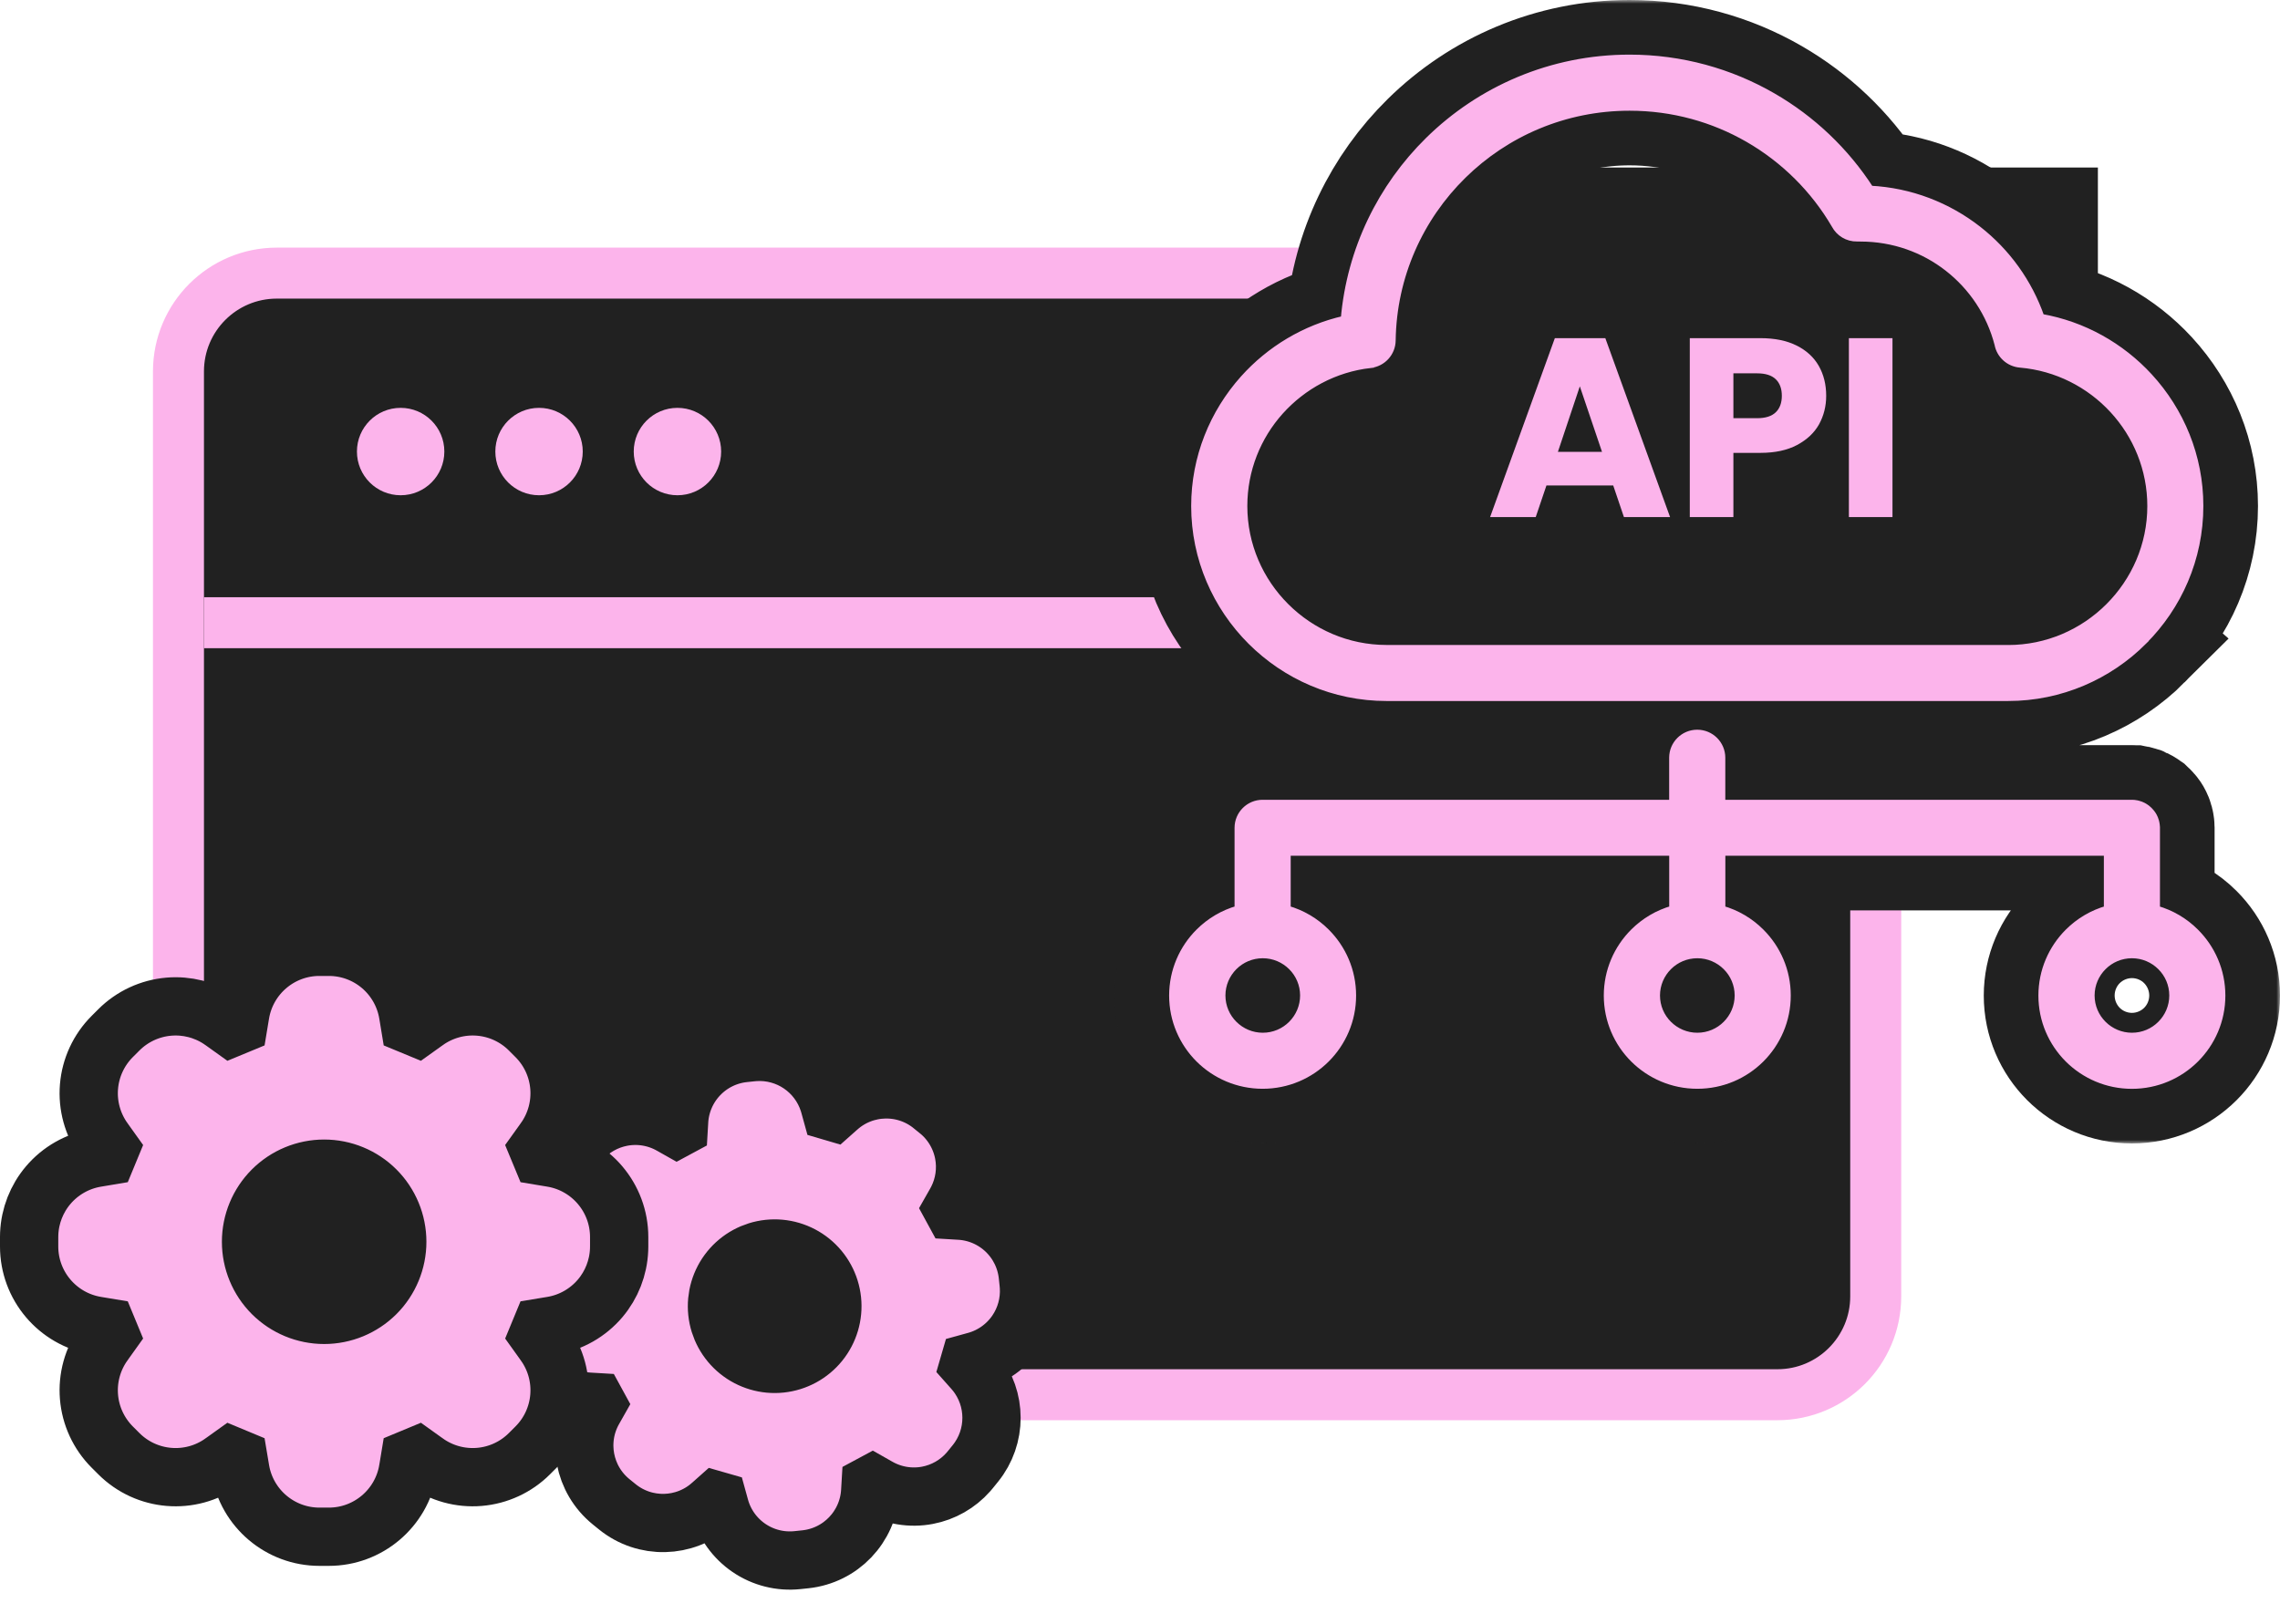
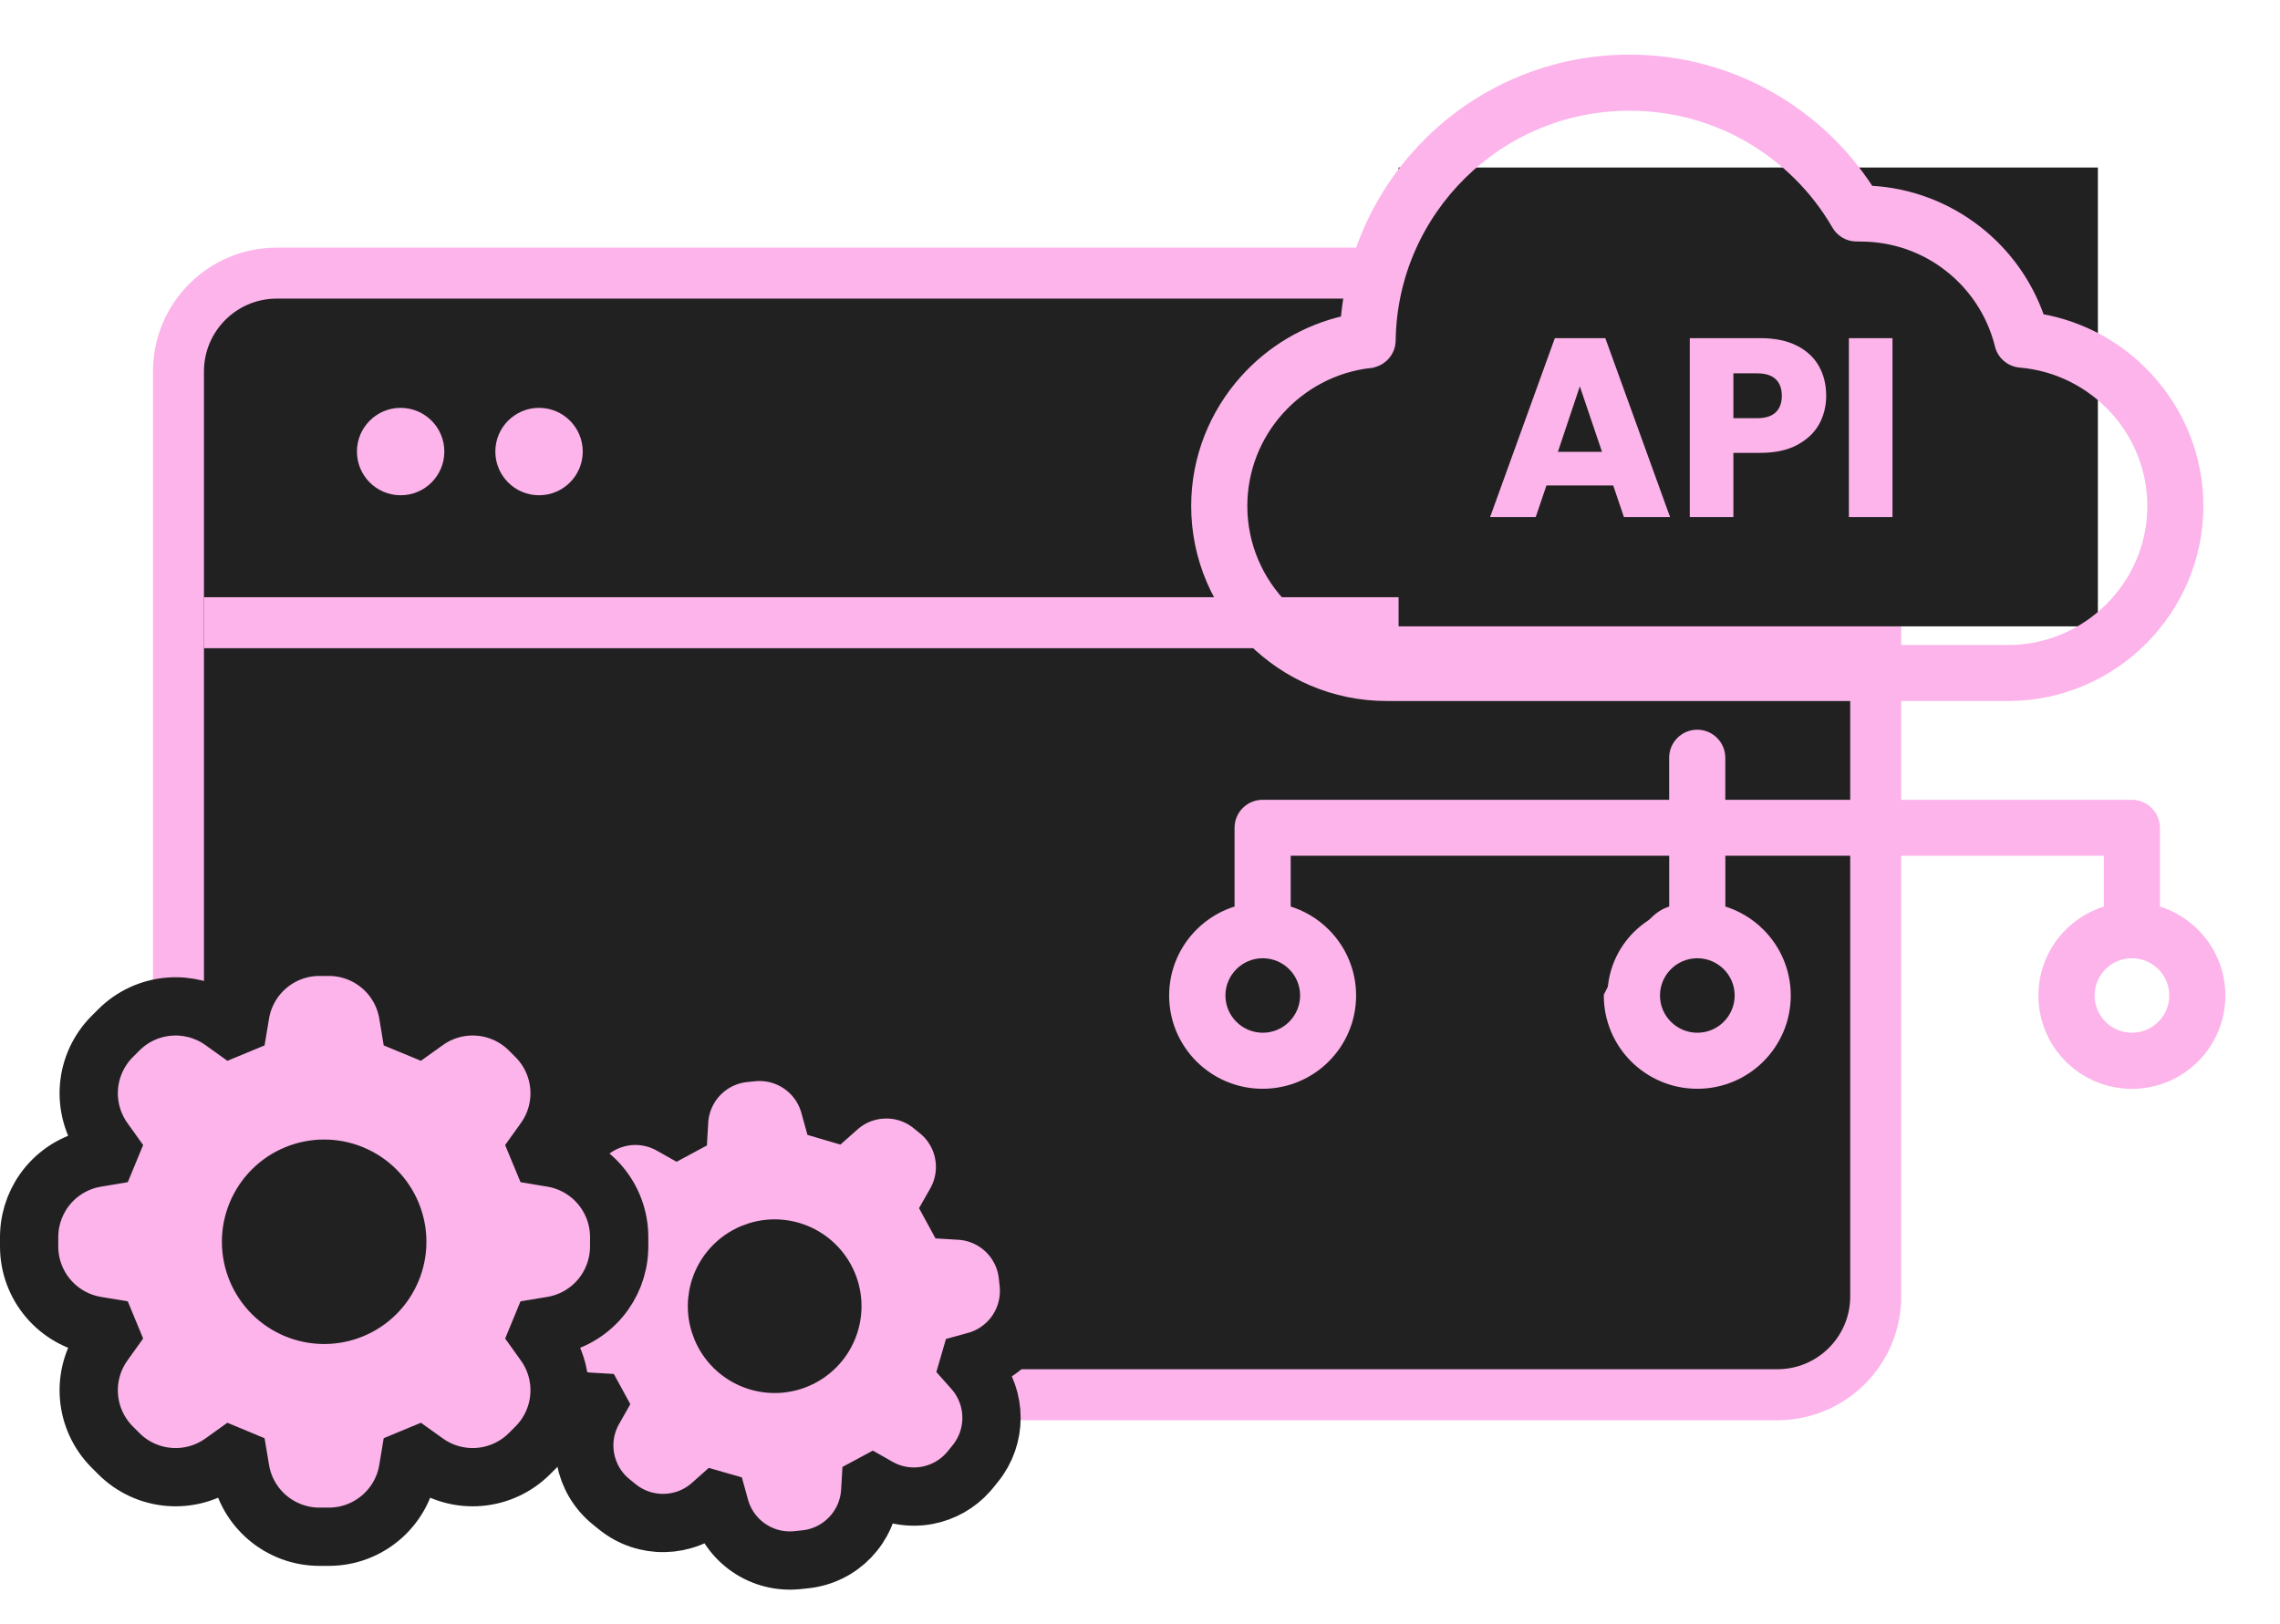
<svg xmlns="http://www.w3.org/2000/svg" width="313" height="223" viewBox="0 0 313 223" fill="none">
  <rect x="24.5" y="37.5" width="233" height="154" rx="13.5" fill="#212121" stroke="#FCB4EB" stroke-width="7" />
  <circle cx="55" cy="62" r="6" fill="#FCB4EB" />
  <circle cx="74" cy="62" r="6" fill="#FCB4EB" />
-   <circle cx="93" cy="62" r="6" fill="#FCB4EB" />
  <rect x="28" y="82" width="231" height="7" fill="#FCB4EB" />
  <rect x="192" y="23" width="96" height="63" fill="#212121" />
  <mask id="path-7-outside-1_4883_416" maskUnits="userSpaceOnUse" x="153" y="0" width="160" height="157" fill="black">
-     <rect fill="white" x="153" width="160" height="157" />
-     <path fill-rule="evenodd" clip-rule="evenodd" d="M294.256 88.036C289.485 92.797 282.904 95.751 275.662 95.751H190.35C183.107 95.751 176.526 92.797 171.756 88.036C166.986 83.275 164.026 76.707 164.026 69.479C164.026 62.805 166.565 56.684 170.734 52.022C174.329 48.008 179.132 45.094 184.557 43.861C185.379 34.266 189.648 25.664 196.129 19.289C203.224 12.308 212.966 8 223.702 8C230.844 8 237.552 9.907 243.337 13.248C248.749 16.368 253.353 20.749 256.74 25.997C262.292 26.277 267.396 28.297 271.519 31.511C275.467 34.592 278.5 38.772 280.171 43.593C285.99 44.607 291.168 47.547 295.016 51.728C299.332 56.416 301.978 62.65 301.978 69.472C301.978 76.7 299.018 83.268 294.248 88.029L294.256 88.036ZM275.669 89.063C281.061 89.063 285.965 86.862 289.519 83.308C293.073 79.761 295.285 74.867 295.285 69.486C295.285 64.398 293.321 59.751 290.107 56.263C286.867 52.743 282.357 50.402 277.326 49.975C275.789 49.849 274.573 48.702 274.306 47.255C273.217 43.041 270.758 39.38 267.424 36.78C264.124 34.199 259.955 32.666 255.412 32.666C254.583 32.666 255.793 32.646 255.185 32.652L254.944 32.659C253.641 32.686 252.499 31.965 251.924 30.885C249.065 25.984 244.942 21.884 239.998 19.036C235.214 16.282 229.656 14.702 223.71 14.702C214.783 14.702 206.706 18.269 200.819 24.057C194.92 29.858 191.225 37.873 191.098 46.748C191.078 48.448 189.782 49.842 188.125 50.022V50.029C183.221 50.582 178.852 52.969 175.711 56.47C172.618 59.924 170.734 64.491 170.734 69.479C170.734 74.86 172.939 79.754 176.5 83.302C180.054 86.849 184.958 89.056 190.35 89.056H275.662L275.669 89.063ZM177.329 132.717C176.313 131.703 174.903 131.07 173.353 131.07C171.803 131.07 170.394 131.697 169.378 132.717C168.363 133.73 167.728 135.137 167.728 136.684C167.728 138.231 168.356 139.638 169.378 140.651C170.394 141.665 171.803 142.298 173.353 142.298C174.903 142.298 176.313 141.672 177.329 140.651C178.344 139.638 178.979 138.231 178.979 136.684C178.979 135.137 178.351 133.73 177.329 132.717ZM236.986 132.717C235.97 131.703 234.56 131.07 233.01 131.07C231.46 131.07 230.05 131.697 229.035 132.717C228.019 133.73 227.385 135.137 227.385 136.684C227.385 138.231 228.013 139.638 229.035 140.651C230.051 141.665 231.46 142.298 233.01 142.298C234.56 142.298 235.97 141.672 236.986 140.651C238.001 139.638 238.636 138.231 238.636 136.684C238.636 135.137 238.008 133.73 236.986 132.717ZM296.649 132.717C295.634 131.703 294.224 131.07 292.674 131.07C291.124 131.07 289.714 131.697 288.699 132.717C287.683 133.73 287.049 135.137 287.049 136.684C287.049 138.231 287.677 139.638 288.699 140.651C289.714 141.665 291.124 142.298 292.674 142.298C294.224 142.298 295.634 141.672 296.649 140.651C297.665 139.638 298.3 138.231 298.3 136.684C298.3 135.137 297.672 133.73 296.649 132.717ZM289.32 124.842V117H236.358V124.842C238.416 125.422 240.253 126.516 241.723 127.989C243.954 130.216 245.337 133.29 245.337 136.691C245.337 140.085 243.954 143.165 241.723 145.393C239.491 147.62 236.411 148.993 233.004 148.993C229.603 148.993 226.516 147.613 224.285 145.393C222.053 143.165 220.67 140.092 220.67 136.691C220.67 133.297 222.053 130.216 224.285 127.989C225.755 126.522 227.592 125.422 229.65 124.842V117H176.688V124.842C178.745 125.422 180.583 126.516 182.053 127.989C184.284 130.216 185.667 133.29 185.667 136.691C185.667 140.085 184.284 143.165 182.053 145.393C179.821 147.62 176.741 148.993 173.334 148.993C169.933 148.993 166.846 147.613 164.615 145.393C162.383 143.165 161 140.092 161 136.691C161 133.297 162.383 130.216 164.615 127.989C166.084 126.522 167.922 125.422 169.98 124.842V113.66C169.98 111.813 171.483 110.313 173.333 110.313H229.643V104.038C229.643 102.191 231.146 100.691 232.997 100.691C234.847 100.691 236.351 102.191 236.351 104.038V110.313H292.66H292.747C292.773 110.313 292.807 110.313 292.834 110.319C292.86 110.319 292.887 110.326 292.92 110.326C292.947 110.326 292.974 110.333 293.007 110.333C293.034 110.339 293.061 110.339 293.094 110.346C293.121 110.353 293.148 110.353 293.181 110.359C293.208 110.366 293.234 110.366 293.261 110.373C293.288 110.379 293.315 110.386 293.341 110.386C293.368 110.393 293.395 110.399 293.421 110.406C293.448 110.413 293.475 110.419 293.502 110.426C293.528 110.433 293.555 110.439 293.582 110.446C293.609 110.453 293.635 110.459 293.662 110.473C293.689 110.479 293.715 110.493 293.742 110.499C293.769 110.506 293.796 110.519 293.822 110.526C293.849 110.539 293.876 110.546 293.903 110.553C293.929 110.566 293.956 110.573 293.976 110.586C294.003 110.599 294.023 110.606 294.05 110.619C294.076 110.633 294.096 110.639 294.123 110.653C294.15 110.666 294.17 110.679 294.197 110.686C294.223 110.699 294.243 110.713 294.27 110.726C294.297 110.739 294.317 110.753 294.337 110.766C294.364 110.779 294.384 110.793 294.404 110.806C294.424 110.819 294.45 110.833 294.47 110.846C294.49 110.859 294.517 110.873 294.537 110.893C294.557 110.906 294.584 110.926 294.604 110.939C294.624 110.953 294.644 110.973 294.671 110.986C294.691 110.999 294.711 111.019 294.731 111.033C294.751 111.053 294.771 111.066 294.791 111.086C294.811 111.106 294.831 111.119 294.851 111.139C294.871 111.159 294.891 111.173 294.911 111.193C294.931 111.213 294.951 111.226 294.972 111.246C294.992 111.266 295.012 111.286 295.032 111.299C295.052 111.319 295.072 111.34 295.085 111.36C295.105 111.38 295.119 111.4 295.139 111.42C295.159 111.44 295.172 111.46 295.192 111.48C295.212 111.5 295.225 111.52 295.245 111.54C295.266 111.56 295.279 111.58 295.299 111.6C295.319 111.62 295.332 111.64 295.346 111.66C295.359 111.68 295.379 111.7 295.392 111.726C295.406 111.746 295.426 111.773 295.439 111.793C295.453 111.813 295.466 111.84 295.486 111.86C295.499 111.88 295.513 111.906 295.526 111.926C295.539 111.946 295.553 111.973 295.566 111.993C295.58 112.02 295.593 112.04 295.606 112.06C295.62 112.086 295.633 112.106 295.646 112.133C295.66 112.16 295.673 112.18 295.68 112.206C295.693 112.233 295.706 112.253 295.713 112.28C295.727 112.306 295.733 112.326 295.747 112.353C295.76 112.38 295.767 112.4 295.78 112.426C295.793 112.453 295.8 112.48 295.807 112.506C295.82 112.533 295.827 112.56 295.833 112.586C295.84 112.613 295.853 112.64 295.86 112.666C295.867 112.693 295.873 112.72 295.887 112.746C295.894 112.773 295.9 112.8 295.907 112.826L295.927 112.906C295.934 112.933 295.94 112.96 295.947 112.986C295.954 113.013 295.96 113.04 295.96 113.066C295.967 113.093 295.974 113.12 295.974 113.146C295.98 113.173 295.98 113.2 295.987 113.233C295.994 113.26 295.994 113.287 296 113.32C296.007 113.347 296.007 113.373 296.007 113.407C296.007 113.433 296.014 113.46 296.014 113.493C296.014 113.52 296.014 113.547 296.02 113.58V113.667V124.849C298.078 125.429 299.916 126.522 301.385 127.996C303.617 130.223 305 133.297 305 136.698C305 140.092 303.617 143.172 301.385 145.399C299.154 147.626 296.074 149 292.666 149C289.266 149 286.179 147.62 283.947 145.399C281.716 143.172 280.333 140.098 280.333 136.698C280.333 133.304 281.716 130.223 283.947 127.996C285.417 126.529 287.255 125.429 289.312 124.849L289.32 124.842Z" />
-   </mask>
+     </mask>
  <path fill-rule="evenodd" clip-rule="evenodd" d="M294.256 88.036C289.485 92.797 282.904 95.751 275.662 95.751H190.35C183.107 95.751 176.526 92.797 171.756 88.036C166.986 83.275 164.026 76.707 164.026 69.479C164.026 62.805 166.565 56.684 170.734 52.022C174.329 48.008 179.132 45.094 184.557 43.861C185.379 34.266 189.648 25.664 196.129 19.289C203.224 12.308 212.966 8 223.702 8C230.844 8 237.552 9.907 243.337 13.248C248.749 16.368 253.353 20.749 256.74 25.997C262.292 26.277 267.396 28.297 271.519 31.511C275.467 34.592 278.5 38.772 280.171 43.593C285.99 44.607 291.168 47.547 295.016 51.728C299.332 56.416 301.978 62.65 301.978 69.472C301.978 76.7 299.018 83.268 294.248 88.029L294.256 88.036ZM275.669 89.063C281.061 89.063 285.965 86.862 289.519 83.308C293.073 79.761 295.285 74.867 295.285 69.486C295.285 64.398 293.321 59.751 290.107 56.263C286.867 52.743 282.357 50.402 277.326 49.975C275.789 49.849 274.573 48.702 274.306 47.255C273.217 43.041 270.758 39.38 267.424 36.78C264.124 34.199 259.955 32.666 255.412 32.666C254.583 32.666 255.793 32.646 255.185 32.652L254.944 32.659C253.641 32.686 252.499 31.965 251.924 30.885C249.065 25.984 244.942 21.884 239.998 19.036C235.214 16.282 229.656 14.702 223.71 14.702C214.783 14.702 206.706 18.269 200.819 24.057C194.92 29.858 191.225 37.873 191.098 46.748C191.078 48.448 189.782 49.842 188.125 50.022V50.029C183.221 50.582 178.852 52.969 175.711 56.47C172.618 59.924 170.734 64.491 170.734 69.479C170.734 74.86 172.939 79.754 176.5 83.302C180.054 86.849 184.958 89.056 190.35 89.056H275.662L275.669 89.063ZM177.329 132.717C176.313 131.703 174.903 131.07 173.353 131.07C171.803 131.07 170.394 131.697 169.378 132.717C168.363 133.73 167.728 135.137 167.728 136.684C167.728 138.231 168.356 139.638 169.378 140.651C170.394 141.665 171.803 142.298 173.353 142.298C174.903 142.298 176.313 141.672 177.329 140.651C178.344 139.638 178.979 138.231 178.979 136.684C178.979 135.137 178.351 133.73 177.329 132.717ZM236.986 132.717C235.97 131.703 234.56 131.07 233.01 131.07C231.46 131.07 230.05 131.697 229.035 132.717C228.019 133.73 227.385 135.137 227.385 136.684C227.385 138.231 228.013 139.638 229.035 140.651C230.051 141.665 231.46 142.298 233.01 142.298C234.56 142.298 235.97 141.672 236.986 140.651C238.001 139.638 238.636 138.231 238.636 136.684C238.636 135.137 238.008 133.73 236.986 132.717ZM296.649 132.717C295.634 131.703 294.224 131.07 292.674 131.07C291.124 131.07 289.714 131.697 288.699 132.717C287.683 133.73 287.049 135.137 287.049 136.684C287.049 138.231 287.677 139.638 288.699 140.651C289.714 141.665 291.124 142.298 292.674 142.298C294.224 142.298 295.634 141.672 296.649 140.651C297.665 139.638 298.3 138.231 298.3 136.684C298.3 135.137 297.672 133.73 296.649 132.717ZM289.32 124.842V117H236.358V124.842C238.416 125.422 240.253 126.516 241.723 127.989C243.954 130.216 245.337 133.29 245.337 136.691C245.337 140.085 243.954 143.165 241.723 145.393C239.491 147.62 236.411 148.993 233.004 148.993C229.603 148.993 226.516 147.613 224.285 145.393C222.053 143.165 220.67 140.092 220.67 136.691C220.67 133.297 222.053 130.216 224.285 127.989C225.755 126.522 227.592 125.422 229.65 124.842V117H176.688V124.842C178.745 125.422 180.583 126.516 182.053 127.989C184.284 130.216 185.667 133.29 185.667 136.691C185.667 140.085 184.284 143.165 182.053 145.393C179.821 147.62 176.741 148.993 173.334 148.993C169.933 148.993 166.846 147.613 164.615 145.393C162.383 143.165 161 140.092 161 136.691C161 133.297 162.383 130.216 164.615 127.989C166.084 126.522 167.922 125.422 169.98 124.842V113.66C169.98 111.813 171.483 110.313 173.333 110.313H229.643V104.038C229.643 102.191 231.146 100.691 232.997 100.691C234.847 100.691 236.351 102.191 236.351 104.038V110.313H292.66H292.747C292.773 110.313 292.807 110.313 292.834 110.319C292.86 110.319 292.887 110.326 292.92 110.326C292.947 110.326 292.974 110.333 293.007 110.333C293.034 110.339 293.061 110.339 293.094 110.346C293.121 110.353 293.148 110.353 293.181 110.359C293.208 110.366 293.234 110.366 293.261 110.373C293.288 110.379 293.315 110.386 293.341 110.386C293.368 110.393 293.395 110.399 293.421 110.406C293.448 110.413 293.475 110.419 293.502 110.426C293.528 110.433 293.555 110.439 293.582 110.446C293.609 110.453 293.635 110.459 293.662 110.473C293.689 110.479 293.715 110.493 293.742 110.499C293.769 110.506 293.796 110.519 293.822 110.526C293.849 110.539 293.876 110.546 293.903 110.553C293.929 110.566 293.956 110.573 293.976 110.586C294.003 110.599 294.023 110.606 294.05 110.619C294.076 110.633 294.096 110.639 294.123 110.653C294.15 110.666 294.17 110.679 294.197 110.686C294.223 110.699 294.243 110.713 294.27 110.726C294.297 110.739 294.317 110.753 294.337 110.766C294.364 110.779 294.384 110.793 294.404 110.806C294.424 110.819 294.45 110.833 294.47 110.846C294.49 110.859 294.517 110.873 294.537 110.893C294.557 110.906 294.584 110.926 294.604 110.939C294.624 110.953 294.644 110.973 294.671 110.986C294.691 110.999 294.711 111.019 294.731 111.033C294.751 111.053 294.771 111.066 294.791 111.086C294.811 111.106 294.831 111.119 294.851 111.139C294.871 111.159 294.891 111.173 294.911 111.193C294.931 111.213 294.951 111.226 294.972 111.246C294.992 111.266 295.012 111.286 295.032 111.299C295.052 111.319 295.072 111.34 295.085 111.36C295.105 111.38 295.119 111.4 295.139 111.42C295.159 111.44 295.172 111.46 295.192 111.48C295.212 111.5 295.225 111.52 295.245 111.54C295.266 111.56 295.279 111.58 295.299 111.6C295.319 111.62 295.332 111.64 295.346 111.66C295.359 111.68 295.379 111.7 295.392 111.726C295.406 111.746 295.426 111.773 295.439 111.793C295.453 111.813 295.466 111.84 295.486 111.86C295.499 111.88 295.513 111.906 295.526 111.926C295.539 111.946 295.553 111.973 295.566 111.993C295.58 112.02 295.593 112.04 295.606 112.06C295.62 112.086 295.633 112.106 295.646 112.133C295.66 112.16 295.673 112.18 295.68 112.206C295.693 112.233 295.706 112.253 295.713 112.28C295.727 112.306 295.733 112.326 295.747 112.353C295.76 112.38 295.767 112.4 295.78 112.426C295.793 112.453 295.8 112.48 295.807 112.506C295.82 112.533 295.827 112.56 295.833 112.586C295.84 112.613 295.853 112.64 295.86 112.666C295.867 112.693 295.873 112.72 295.887 112.746C295.894 112.773 295.9 112.8 295.907 112.826L295.927 112.906C295.934 112.933 295.94 112.96 295.947 112.986C295.954 113.013 295.96 113.04 295.96 113.066C295.967 113.093 295.974 113.12 295.974 113.146C295.98 113.173 295.98 113.2 295.987 113.233C295.994 113.26 295.994 113.287 296 113.32C296.007 113.347 296.007 113.373 296.007 113.407C296.007 113.433 296.014 113.46 296.014 113.493C296.014 113.52 296.014 113.547 296.02 113.58V113.667V124.849C298.078 125.429 299.916 126.522 301.385 127.996C303.617 130.223 305 133.297 305 136.698C305 140.092 303.617 143.172 301.385 145.399C299.154 147.626 296.074 149 292.666 149C289.266 149 286.179 147.62 283.947 145.399C281.716 143.172 280.333 140.098 280.333 136.698C280.333 133.304 281.716 130.223 283.947 127.996C285.417 126.529 287.255 125.429 289.312 124.849L289.32 124.842Z" fill="#FCB4EB" />
  <path fill-rule="evenodd" clip-rule="evenodd" d="M294.256 88.036C289.485 92.797 282.904 95.751 275.662 95.751H190.35C183.107 95.751 176.526 92.797 171.756 88.036C166.986 83.275 164.026 76.707 164.026 69.479C164.026 62.805 166.565 56.684 170.734 52.022C174.329 48.008 179.132 45.094 184.557 43.861C185.379 34.266 189.648 25.664 196.129 19.289C203.224 12.308 212.966 8 223.702 8C230.844 8 237.552 9.907 243.337 13.248C248.749 16.368 253.353 20.749 256.74 25.997C262.292 26.277 267.396 28.297 271.519 31.511C275.467 34.592 278.5 38.772 280.171 43.593C285.99 44.607 291.168 47.547 295.016 51.728C299.332 56.416 301.978 62.65 301.978 69.472C301.978 76.7 299.018 83.268 294.248 88.029L294.256 88.036ZM275.669 89.063C281.061 89.063 285.965 86.862 289.519 83.308C293.073 79.761 295.285 74.867 295.285 69.486C295.285 64.398 293.321 59.751 290.107 56.263C286.867 52.743 282.357 50.402 277.326 49.975C275.789 49.849 274.573 48.702 274.306 47.255C273.217 43.041 270.758 39.38 267.424 36.78C264.124 34.199 259.955 32.666 255.412 32.666C254.583 32.666 255.793 32.646 255.185 32.652L254.944 32.659C253.641 32.686 252.499 31.965 251.924 30.885C249.065 25.984 244.942 21.884 239.998 19.036C235.214 16.282 229.656 14.702 223.71 14.702C214.783 14.702 206.706 18.269 200.819 24.057C194.92 29.858 191.225 37.873 191.098 46.748C191.078 48.448 189.782 49.842 188.125 50.022V50.029C183.221 50.582 178.852 52.969 175.711 56.47C172.618 59.924 170.734 64.491 170.734 69.479C170.734 74.86 172.939 79.754 176.5 83.302C180.054 86.849 184.958 89.056 190.35 89.056H275.662L275.669 89.063ZM177.329 132.717C176.313 131.703 174.903 131.07 173.353 131.07C171.803 131.07 170.394 131.697 169.378 132.717C168.363 133.73 167.728 135.137 167.728 136.684C167.728 138.231 168.356 139.638 169.378 140.651C170.394 141.665 171.803 142.298 173.353 142.298C174.903 142.298 176.313 141.672 177.329 140.651C178.344 139.638 178.979 138.231 178.979 136.684C178.979 135.137 178.351 133.73 177.329 132.717ZM236.986 132.717C235.97 131.703 234.56 131.07 233.01 131.07C231.46 131.07 230.05 131.697 229.035 132.717C228.019 133.73 227.385 135.137 227.385 136.684C227.385 138.231 228.013 139.638 229.035 140.651C230.051 141.665 231.46 142.298 233.01 142.298C234.56 142.298 235.97 141.672 236.986 140.651C238.001 139.638 238.636 138.231 238.636 136.684C238.636 135.137 238.008 133.73 236.986 132.717ZM296.649 132.717C295.634 131.703 294.224 131.07 292.674 131.07C291.124 131.07 289.714 131.697 288.699 132.717C287.683 133.73 287.049 135.137 287.049 136.684C287.049 138.231 287.677 139.638 288.699 140.651C289.714 141.665 291.124 142.298 292.674 142.298C294.224 142.298 295.634 141.672 296.649 140.651C297.665 139.638 298.3 138.231 298.3 136.684C298.3 135.137 297.672 133.73 296.649 132.717ZM289.32 124.842V117H236.358V124.842C238.416 125.422 240.253 126.516 241.723 127.989C243.954 130.216 245.337 133.29 245.337 136.691C245.337 140.085 243.954 143.165 241.723 145.393C239.491 147.62 236.411 148.993 233.004 148.993C229.603 148.993 226.516 147.613 224.285 145.393C222.053 143.165 220.67 140.092 220.67 136.691C220.67 133.297 222.053 130.216 224.285 127.989C225.755 126.522 227.592 125.422 229.65 124.842V117H176.688V124.842C178.745 125.422 180.583 126.516 182.053 127.989C184.284 130.216 185.667 133.29 185.667 136.691C185.667 140.085 184.284 143.165 182.053 145.393C179.821 147.62 176.741 148.993 173.334 148.993C169.933 148.993 166.846 147.613 164.615 145.393C162.383 143.165 161 140.092 161 136.691C161 133.297 162.383 130.216 164.615 127.989C166.084 126.522 167.922 125.422 169.98 124.842V113.66C169.98 111.813 171.483 110.313 173.333 110.313H229.643V104.038C229.643 102.191 231.146 100.691 232.997 100.691C234.847 100.691 236.351 102.191 236.351 104.038V110.313H292.66H292.747C292.773 110.313 292.807 110.313 292.834 110.319C292.86 110.319 292.887 110.326 292.92 110.326C292.947 110.326 292.974 110.333 293.007 110.333C293.034 110.339 293.061 110.339 293.094 110.346C293.121 110.353 293.148 110.353 293.181 110.359C293.208 110.366 293.234 110.366 293.261 110.373C293.288 110.379 293.315 110.386 293.341 110.386C293.368 110.393 293.395 110.399 293.421 110.406C293.448 110.413 293.475 110.419 293.502 110.426C293.528 110.433 293.555 110.439 293.582 110.446C293.609 110.453 293.635 110.459 293.662 110.473C293.689 110.479 293.715 110.493 293.742 110.499C293.769 110.506 293.796 110.519 293.822 110.526C293.849 110.539 293.876 110.546 293.903 110.553C293.929 110.566 293.956 110.573 293.976 110.586C294.003 110.599 294.023 110.606 294.05 110.619C294.076 110.633 294.096 110.639 294.123 110.653C294.15 110.666 294.17 110.679 294.197 110.686C294.223 110.699 294.243 110.713 294.27 110.726C294.297 110.739 294.317 110.753 294.337 110.766C294.364 110.779 294.384 110.793 294.404 110.806C294.424 110.819 294.45 110.833 294.47 110.846C294.49 110.859 294.517 110.873 294.537 110.893C294.557 110.906 294.584 110.926 294.604 110.939C294.624 110.953 294.644 110.973 294.671 110.986C294.691 110.999 294.711 111.019 294.731 111.033C294.751 111.053 294.771 111.066 294.791 111.086C294.811 111.106 294.831 111.119 294.851 111.139C294.871 111.159 294.891 111.173 294.911 111.193C294.931 111.213 294.951 111.226 294.972 111.246C294.992 111.266 295.012 111.286 295.032 111.299C295.052 111.319 295.072 111.34 295.085 111.36C295.105 111.38 295.119 111.4 295.139 111.42C295.159 111.44 295.172 111.46 295.192 111.48C295.212 111.5 295.225 111.52 295.245 111.54C295.266 111.56 295.279 111.58 295.299 111.6C295.319 111.62 295.332 111.64 295.346 111.66C295.359 111.68 295.379 111.7 295.392 111.726C295.406 111.746 295.426 111.773 295.439 111.793C295.453 111.813 295.466 111.84 295.486 111.86C295.499 111.88 295.513 111.906 295.526 111.926C295.539 111.946 295.553 111.973 295.566 111.993C295.58 112.02 295.593 112.04 295.606 112.06C295.62 112.086 295.633 112.106 295.646 112.133C295.66 112.16 295.673 112.18 295.68 112.206C295.693 112.233 295.706 112.253 295.713 112.28C295.727 112.306 295.733 112.326 295.747 112.353C295.76 112.38 295.767 112.4 295.78 112.426C295.793 112.453 295.8 112.48 295.807 112.506C295.82 112.533 295.827 112.56 295.833 112.586C295.84 112.613 295.853 112.64 295.86 112.666C295.867 112.693 295.873 112.72 295.887 112.746C295.894 112.773 295.9 112.8 295.907 112.826L295.927 112.906C295.934 112.933 295.94 112.96 295.947 112.986C295.954 113.013 295.96 113.04 295.96 113.066C295.967 113.093 295.974 113.12 295.974 113.146C295.98 113.173 295.98 113.2 295.987 113.233C295.994 113.26 295.994 113.287 296 113.32C296.007 113.347 296.007 113.373 296.007 113.407C296.007 113.433 296.014 113.46 296.014 113.493C296.014 113.52 296.014 113.547 296.02 113.58V113.667V124.849C298.078 125.429 299.916 126.522 301.385 127.996C303.617 130.223 305 133.297 305 136.698C305 140.092 303.617 143.172 301.385 145.399C299.154 147.626 296.074 149 292.666 149C289.266 149 286.179 147.62 283.947 145.399C281.716 143.172 280.333 140.098 280.333 136.698C280.333 133.304 281.716 130.223 283.947 127.996C285.417 126.529 287.255 125.429 289.312 124.849L289.32 124.842Z" stroke="#212121" stroke-width="16" mask="url(#path-7-outside-1_4883_416)" />
-   <path fill-rule="evenodd" clip-rule="evenodd" d="M294.256 88.036C289.485 92.797 282.904 95.751 275.662 95.751H190.35C183.107 95.751 176.526 92.797 171.756 88.036C166.986 83.275 164.026 76.707 164.026 69.479C164.026 62.805 166.565 56.684 170.734 52.022C174.329 48.008 179.132 45.094 184.557 43.861C185.379 34.266 189.648 25.664 196.129 19.289C203.224 12.308 212.966 8 223.702 8C230.844 8 237.552 9.907 243.337 13.248C248.749 16.368 253.353 20.749 256.74 25.997C262.292 26.277 267.396 28.297 271.519 31.511C275.467 34.592 278.5 38.772 280.171 43.593C285.99 44.607 291.168 47.547 295.016 51.728C299.332 56.416 301.978 62.65 301.978 69.472C301.978 76.7 299.018 83.268 294.248 88.029L294.256 88.036ZM275.669 89.063C281.061 89.063 285.965 86.862 289.519 83.308C293.073 79.761 295.285 74.867 295.285 69.486C295.285 64.398 293.321 59.751 290.107 56.263C286.867 52.743 282.357 50.402 277.326 49.975C275.789 49.849 274.573 48.702 274.306 47.255C273.217 43.041 270.758 39.38 267.424 36.78C264.124 34.199 259.955 32.666 255.412 32.666C254.583 32.666 255.793 32.646 255.185 32.652L254.944 32.659C253.641 32.686 252.499 31.965 251.924 30.885C249.065 25.984 244.942 21.884 239.998 19.036C235.214 16.282 229.656 14.702 223.71 14.702C214.783 14.702 206.706 18.269 200.819 24.057C194.92 29.858 191.225 37.873 191.098 46.748C191.078 48.448 189.782 49.842 188.125 50.022V50.029C183.221 50.582 178.852 52.969 175.711 56.47C172.618 59.924 170.734 64.491 170.734 69.479C170.734 74.86 172.939 79.754 176.5 83.302C180.054 86.849 184.958 89.056 190.35 89.056H275.662L275.669 89.063ZM177.329 132.717C176.313 131.703 174.903 131.07 173.353 131.07C171.803 131.07 170.394 131.697 169.378 132.717C168.363 133.73 167.728 135.137 167.728 136.684C167.728 138.231 168.356 139.638 169.378 140.651C170.394 141.665 171.803 142.298 173.353 142.298C174.903 142.298 176.313 141.672 177.329 140.651C178.344 139.638 178.979 138.231 178.979 136.684C178.979 135.137 178.351 133.73 177.329 132.717ZM236.986 132.717C235.97 131.703 234.56 131.07 233.01 131.07C231.46 131.07 230.05 131.697 229.035 132.717C228.019 133.73 227.385 135.137 227.385 136.684C227.385 138.231 228.013 139.638 229.035 140.651C230.051 141.665 231.46 142.298 233.01 142.298C234.56 142.298 235.97 141.672 236.986 140.651C238.001 139.638 238.636 138.231 238.636 136.684C238.636 135.137 238.008 133.73 236.986 132.717ZM296.649 132.717C295.634 131.703 294.224 131.07 292.674 131.07C291.124 131.07 289.714 131.697 288.699 132.717C287.683 133.73 287.049 135.137 287.049 136.684C287.049 138.231 287.677 139.638 288.699 140.651C289.714 141.665 291.124 142.298 292.674 142.298C294.224 142.298 295.634 141.672 296.649 140.651C297.665 139.638 298.3 138.231 298.3 136.684C298.3 135.137 297.672 133.73 296.649 132.717ZM289.32 124.842V117H236.358V124.842C238.416 125.422 240.253 126.516 241.723 127.989C243.954 130.216 245.337 133.29 245.337 136.691C245.337 140.085 243.954 143.165 241.723 145.393C239.491 147.62 236.411 148.993 233.004 148.993C229.603 148.993 226.516 147.613 224.285 145.393C222.053 143.165 220.67 140.092 220.67 136.691C220.67 133.297 222.053 130.216 224.285 127.989C225.755 126.522 227.592 125.422 229.65 124.842V117H176.688V124.842C178.745 125.422 180.583 126.516 182.053 127.989C184.284 130.216 185.667 133.29 185.667 136.691C185.667 140.085 184.284 143.165 182.053 145.393C179.821 147.62 176.741 148.993 173.334 148.993C169.933 148.993 166.846 147.613 164.615 145.393C162.383 143.165 161 140.092 161 136.691C161 133.297 162.383 130.216 164.615 127.989C166.084 126.522 167.922 125.422 169.98 124.842V113.66C169.98 111.813 171.483 110.313 173.333 110.313H229.643V104.038C229.643 102.191 231.146 100.691 232.997 100.691C234.847 100.691 236.351 102.191 236.351 104.038V110.313H292.66H292.747C292.773 110.313 292.807 110.313 292.834 110.319C292.86 110.319 292.887 110.326 292.92 110.326C292.947 110.326 292.974 110.333 293.007 110.333C293.034 110.339 293.061 110.339 293.094 110.346C293.121 110.353 293.148 110.353 293.181 110.359C293.208 110.366 293.234 110.366 293.261 110.373C293.288 110.379 293.315 110.386 293.341 110.386C293.368 110.393 293.395 110.399 293.421 110.406C293.448 110.413 293.475 110.419 293.502 110.426C293.528 110.433 293.555 110.439 293.582 110.446C293.609 110.453 293.635 110.459 293.662 110.473C293.689 110.479 293.715 110.493 293.742 110.499C293.769 110.506 293.796 110.519 293.822 110.526C293.849 110.539 293.876 110.546 293.903 110.553C293.929 110.566 293.956 110.573 293.976 110.586C294.003 110.599 294.023 110.606 294.05 110.619C294.076 110.633 294.096 110.639 294.123 110.653C294.15 110.666 294.17 110.679 294.197 110.686C294.223 110.699 294.243 110.713 294.27 110.726C294.297 110.739 294.317 110.753 294.337 110.766C294.364 110.779 294.384 110.793 294.404 110.806C294.424 110.819 294.45 110.833 294.47 110.846C294.49 110.859 294.517 110.873 294.537 110.893C294.557 110.906 294.584 110.926 294.604 110.939C294.624 110.953 294.644 110.973 294.671 110.986C294.691 110.999 294.711 111.019 294.731 111.033C294.751 111.053 294.771 111.066 294.791 111.086C294.811 111.106 294.831 111.119 294.851 111.139C294.871 111.159 294.891 111.173 294.911 111.193C294.931 111.213 294.951 111.226 294.972 111.246C294.992 111.266 295.012 111.286 295.032 111.299C295.052 111.319 295.072 111.339 295.085 111.359C295.105 111.38 295.119 111.4 295.139 111.42C295.159 111.44 295.172 111.46 295.192 111.48C295.212 111.5 295.225 111.52 295.245 111.54C295.266 111.56 295.279 111.58 295.299 111.6C295.319 111.62 295.332 111.64 295.346 111.66C295.359 111.68 295.379 111.7 295.392 111.726C295.406 111.746 295.426 111.773 295.439 111.793C295.453 111.813 295.466 111.84 295.486 111.86C295.499 111.88 295.513 111.906 295.526 111.926C295.539 111.946 295.553 111.973 295.566 111.993C295.58 112.02 295.593 112.04 295.606 112.06C295.62 112.086 295.633 112.106 295.646 112.133C295.66 112.16 295.673 112.18 295.68 112.206C295.693 112.233 295.706 112.253 295.713 112.28C295.727 112.306 295.733 112.326 295.747 112.353C295.76 112.38 295.767 112.4 295.78 112.426C295.793 112.453 295.8 112.48 295.807 112.506C295.82 112.533 295.827 112.56 295.833 112.586C295.84 112.613 295.853 112.64 295.86 112.666C295.867 112.693 295.873 112.72 295.887 112.746C295.894 112.773 295.9 112.8 295.907 112.826L295.927 112.906C295.934 112.933 295.94 112.96 295.947 112.986C295.954 113.013 295.96 113.04 295.96 113.066C295.967 113.093 295.974 113.12 295.974 113.146C295.98 113.173 295.98 113.2 295.987 113.233C295.994 113.26 295.994 113.287 296 113.32C296.007 113.347 296.007 113.373 296.007 113.407C296.007 113.433 296.014 113.46 296.014 113.493C296.014 113.52 296.014 113.547 296.02 113.58V113.667V124.849C298.078 125.429 299.916 126.522 301.385 127.996C303.617 130.223 305 133.297 305 136.698C305 140.092 303.617 143.172 301.385 145.399C299.154 147.626 296.074 149 292.666 149C289.266 149 286.179 147.62 283.947 145.399C281.716 143.172 280.333 140.098 280.333 136.698C280.333 133.304 281.716 130.223 283.947 127.996C285.417 126.529 287.255 125.429 289.312 124.849L289.32 124.842Z" fill="#FCB4EB" stroke="#FCB4EB" />
-   <rect x="180" y="74" width="19" height="10" fill="#212121" />
+   <path fill-rule="evenodd" clip-rule="evenodd" d="M294.256 88.036C289.485 92.797 282.904 95.751 275.662 95.751H190.35C183.107 95.751 176.526 92.797 171.756 88.036C166.986 83.275 164.026 76.707 164.026 69.479C164.026 62.805 166.565 56.684 170.734 52.022C174.329 48.008 179.132 45.094 184.557 43.861C185.379 34.266 189.648 25.664 196.129 19.289C203.224 12.308 212.966 8 223.702 8C230.844 8 237.552 9.907 243.337 13.248C248.749 16.368 253.353 20.749 256.74 25.997C262.292 26.277 267.396 28.297 271.519 31.511C275.467 34.592 278.5 38.772 280.171 43.593C285.99 44.607 291.168 47.547 295.016 51.728C299.332 56.416 301.978 62.65 301.978 69.472C301.978 76.7 299.018 83.268 294.248 88.029L294.256 88.036ZM275.669 89.063C281.061 89.063 285.965 86.862 289.519 83.308C293.073 79.761 295.285 74.867 295.285 69.486C295.285 64.398 293.321 59.751 290.107 56.263C286.867 52.743 282.357 50.402 277.326 49.975C275.789 49.849 274.573 48.702 274.306 47.255C273.217 43.041 270.758 39.38 267.424 36.78C264.124 34.199 259.955 32.666 255.412 32.666C254.583 32.666 255.793 32.646 255.185 32.652L254.944 32.659C253.641 32.686 252.499 31.965 251.924 30.885C249.065 25.984 244.942 21.884 239.998 19.036C235.214 16.282 229.656 14.702 223.71 14.702C214.783 14.702 206.706 18.269 200.819 24.057C194.92 29.858 191.225 37.873 191.098 46.748C191.078 48.448 189.782 49.842 188.125 50.022V50.029C183.221 50.582 178.852 52.969 175.711 56.47C172.618 59.924 170.734 64.491 170.734 69.479C170.734 74.86 172.939 79.754 176.5 83.302C180.054 86.849 184.958 89.056 190.35 89.056H275.662L275.669 89.063ZM177.329 132.717C176.313 131.703 174.903 131.07 173.353 131.07C171.803 131.07 170.394 131.697 169.378 132.717C168.363 133.73 167.728 135.137 167.728 136.684C167.728 138.231 168.356 139.638 169.378 140.651C170.394 141.665 171.803 142.298 173.353 142.298C174.903 142.298 176.313 141.672 177.329 140.651C178.344 139.638 178.979 138.231 178.979 136.684C178.979 135.137 178.351 133.73 177.329 132.717ZM236.986 132.717C235.97 131.703 234.56 131.07 233.01 131.07C231.46 131.07 230.05 131.697 229.035 132.717C228.019 133.73 227.385 135.137 227.385 136.684C227.385 138.231 228.013 139.638 229.035 140.651C230.051 141.665 231.46 142.298 233.01 142.298C234.56 142.298 235.97 141.672 236.986 140.651C238.001 139.638 238.636 138.231 238.636 136.684C238.636 135.137 238.008 133.73 236.986 132.717ZM296.649 132.717C295.634 131.703 294.224 131.07 292.674 131.07C291.124 131.07 289.714 131.697 288.699 132.717C287.683 133.73 287.049 135.137 287.049 136.684C287.049 138.231 287.677 139.638 288.699 140.651C289.714 141.665 291.124 142.298 292.674 142.298C294.224 142.298 295.634 141.672 296.649 140.651C297.665 139.638 298.3 138.231 298.3 136.684C298.3 135.137 297.672 133.73 296.649 132.717ZM289.32 124.842V117H236.358V124.842C238.416 125.422 240.253 126.516 241.723 127.989C243.954 130.216 245.337 133.29 245.337 136.691C245.337 140.085 243.954 143.165 241.723 145.393C239.491 147.62 236.411 148.993 233.004 148.993C229.603 148.993 226.516 147.613 224.285 145.393C222.053 143.165 220.67 140.092 220.67 136.691C225.755 126.522 227.592 125.422 229.65 124.842V117H176.688V124.842C178.745 125.422 180.583 126.516 182.053 127.989C184.284 130.216 185.667 133.29 185.667 136.691C185.667 140.085 184.284 143.165 182.053 145.393C179.821 147.62 176.741 148.993 173.334 148.993C169.933 148.993 166.846 147.613 164.615 145.393C162.383 143.165 161 140.092 161 136.691C161 133.297 162.383 130.216 164.615 127.989C166.084 126.522 167.922 125.422 169.98 124.842V113.66C169.98 111.813 171.483 110.313 173.333 110.313H229.643V104.038C229.643 102.191 231.146 100.691 232.997 100.691C234.847 100.691 236.351 102.191 236.351 104.038V110.313H292.66H292.747C292.773 110.313 292.807 110.313 292.834 110.319C292.86 110.319 292.887 110.326 292.92 110.326C292.947 110.326 292.974 110.333 293.007 110.333C293.034 110.339 293.061 110.339 293.094 110.346C293.121 110.353 293.148 110.353 293.181 110.359C293.208 110.366 293.234 110.366 293.261 110.373C293.288 110.379 293.315 110.386 293.341 110.386C293.368 110.393 293.395 110.399 293.421 110.406C293.448 110.413 293.475 110.419 293.502 110.426C293.528 110.433 293.555 110.439 293.582 110.446C293.609 110.453 293.635 110.459 293.662 110.473C293.689 110.479 293.715 110.493 293.742 110.499C293.769 110.506 293.796 110.519 293.822 110.526C293.849 110.539 293.876 110.546 293.903 110.553C293.929 110.566 293.956 110.573 293.976 110.586C294.003 110.599 294.023 110.606 294.05 110.619C294.076 110.633 294.096 110.639 294.123 110.653C294.15 110.666 294.17 110.679 294.197 110.686C294.223 110.699 294.243 110.713 294.27 110.726C294.297 110.739 294.317 110.753 294.337 110.766C294.364 110.779 294.384 110.793 294.404 110.806C294.424 110.819 294.45 110.833 294.47 110.846C294.49 110.859 294.517 110.873 294.537 110.893C294.557 110.906 294.584 110.926 294.604 110.939C294.624 110.953 294.644 110.973 294.671 110.986C294.691 110.999 294.711 111.019 294.731 111.033C294.751 111.053 294.771 111.066 294.791 111.086C294.811 111.106 294.831 111.119 294.851 111.139C294.871 111.159 294.891 111.173 294.911 111.193C294.931 111.213 294.951 111.226 294.972 111.246C294.992 111.266 295.012 111.286 295.032 111.299C295.052 111.319 295.072 111.339 295.085 111.359C295.105 111.38 295.119 111.4 295.139 111.42C295.159 111.44 295.172 111.46 295.192 111.48C295.212 111.5 295.225 111.52 295.245 111.54C295.266 111.56 295.279 111.58 295.299 111.6C295.319 111.62 295.332 111.64 295.346 111.66C295.359 111.68 295.379 111.7 295.392 111.726C295.406 111.746 295.426 111.773 295.439 111.793C295.453 111.813 295.466 111.84 295.486 111.86C295.499 111.88 295.513 111.906 295.526 111.926C295.539 111.946 295.553 111.973 295.566 111.993C295.58 112.02 295.593 112.04 295.606 112.06C295.62 112.086 295.633 112.106 295.646 112.133C295.66 112.16 295.673 112.18 295.68 112.206C295.693 112.233 295.706 112.253 295.713 112.28C295.727 112.306 295.733 112.326 295.747 112.353C295.76 112.38 295.767 112.4 295.78 112.426C295.793 112.453 295.8 112.48 295.807 112.506C295.82 112.533 295.827 112.56 295.833 112.586C295.84 112.613 295.853 112.64 295.86 112.666C295.867 112.693 295.873 112.72 295.887 112.746C295.894 112.773 295.9 112.8 295.907 112.826L295.927 112.906C295.934 112.933 295.94 112.96 295.947 112.986C295.954 113.013 295.96 113.04 295.96 113.066C295.967 113.093 295.974 113.12 295.974 113.146C295.98 113.173 295.98 113.2 295.987 113.233C295.994 113.26 295.994 113.287 296 113.32C296.007 113.347 296.007 113.373 296.007 113.407C296.007 113.433 296.014 113.46 296.014 113.493C296.014 113.52 296.014 113.547 296.02 113.58V113.667V124.849C298.078 125.429 299.916 126.522 301.385 127.996C303.617 130.223 305 133.297 305 136.698C305 140.092 303.617 143.172 301.385 145.399C299.154 147.626 296.074 149 292.666 149C289.266 149 286.179 147.62 283.947 145.399C281.716 143.172 280.333 140.098 280.333 136.698C280.333 133.304 281.716 130.223 283.947 127.996C285.417 126.529 287.255 125.429 289.312 124.849L289.32 124.842Z" fill="#FCB4EB" stroke="#FCB4EB" />
  <path d="M128.789 152.482L128.789 152.483C130.622 153.966 131.87 156.05 132.311 158.366C132.724 160.538 132.402 162.781 131.404 164.743L131.195 165.132L131.192 165.137L130.749 165.917C130.797 166.004 130.844 166.091 130.891 166.179L131.786 166.233L131.788 166.232C134.143 166.373 136.371 167.346 138.076 168.975C139.78 170.605 140.851 172.787 141.098 175.132L141.213 176.219L141.249 176.658C141.383 178.857 140.785 181.043 139.541 182.871C138.214 184.82 136.237 186.236 133.964 186.865L133.962 186.865L133.096 187.104C133.069 187.199 133.04 187.294 133.012 187.389L133.607 188.059L133.611 188.063L133.904 188.41C136.843 192.046 136.865 197.272 133.899 200.938L133.212 201.787L132.927 202.124C131.468 203.773 129.499 204.896 127.327 205.31C125.011 205.75 122.613 205.354 120.561 204.193L120.556 204.19L119.774 203.746C119.687 203.793 119.601 203.841 119.514 203.887L119.461 204.785L119.461 204.787C119.169 209.65 115.402 213.586 110.561 214.097L109.475 214.211C107.129 214.459 104.772 213.867 102.823 212.539C100.873 211.212 99.457 209.236 98.828 206.963L98.829 206.961L98.589 206.094C98.493 206.067 98.399 206.038 98.304 206.01L97.634 206.606L97.63 206.609C93.986 209.837 88.539 209.96 84.755 206.898L83.905 206.21C80.119 203.146 79.103 197.794 81.503 193.559L81.504 193.558L81.948 192.774C81.9 192.687 81.852 192.599 81.805 192.512L80.908 192.459L80.906 192.46C76.043 192.168 72.107 188.401 71.597 183.56L71.482 182.473C71.234 180.128 71.827 177.771 73.154 175.821C74.481 173.872 76.458 172.456 78.731 171.827L78.733 171.827L79.599 171.587C79.626 171.492 79.653 171.397 79.682 171.301L79.087 170.633L79.084 170.629C75.856 166.985 75.734 161.538 78.796 157.754L79.484 156.903L79.769 156.567C81.229 154.919 83.197 153.798 85.368 153.385C87.683 152.945 90.079 153.34 92.131 154.5L92.917 154.944C93.005 154.896 93.093 154.849 93.181 154.802L93.234 153.907L93.233 153.905C93.375 151.551 94.347 149.322 95.977 147.618C97.606 145.913 99.788 144.842 102.134 144.595L103.22 144.481L103.659 144.444C105.858 144.31 108.044 144.908 109.872 146.152C111.7 147.397 113.058 149.212 113.739 151.307L113.867 151.729L113.866 151.731L114.105 152.596C114.201 152.623 114.296 152.651 114.391 152.68L115.06 152.086L115.064 152.083C118.708 148.855 124.155 148.732 127.939 151.794L128.789 152.482ZM111.331 173.187C109.698 171.865 107.606 171.246 105.516 171.466C103.427 171.687 101.51 172.729 100.188 174.362C98.867 175.996 98.248 178.087 98.468 180.177C98.688 182.267 99.73 184.183 101.363 185.505C102.997 186.827 105.088 187.446 107.178 187.225C109.268 187.005 111.184 185.963 112.506 184.33C113.828 182.696 114.447 180.605 114.227 178.515C114.006 176.425 112.965 174.509 111.331 173.187Z" fill="#FCB4EB" stroke="#212121" stroke-width="8" />
  <path d="M45.144 130V130.001C47.751 130 50.275 130.924 52.266 132.608C54.256 134.294 55.585 136.631 56.015 139.203L56.016 139.21L56.253 140.645C56.604 140.783 56.953 140.927 57.3 141.078L58.483 140.232L58.485 140.231C60.608 138.715 63.201 138.001 65.801 138.216C68.4 138.431 70.839 139.562 72.684 141.406L73.593 142.315C75.438 144.16 76.569 146.599 76.784 149.199C76.999 151.799 76.285 154.392 74.769 156.515L74.768 156.517L73.921 157.699C74.072 158.045 74.215 158.395 74.353 158.746L75.788 158.984L75.793 158.985C81.105 159.873 85 164.472 85 169.856V171.143L84.989 171.631C84.882 174.064 83.971 176.399 82.392 178.266C80.706 180.256 78.369 181.585 75.797 182.015L75.79 182.016L74.353 182.253C74.215 182.605 74.07 182.953 73.92 183.299L74.768 184.483L74.769 184.485C77.901 188.87 77.401 194.876 73.594 198.684L72.684 199.594C70.839 201.438 68.4 202.569 65.801 202.784C63.201 202.999 60.608 202.285 58.485 200.769L58.483 200.768L57.3 199.921C56.953 200.072 56.604 200.215 56.253 200.354L56.016 201.788L56.015 201.793C55.127 207.105 50.528 211 45.144 211H43.856C38.469 211 33.871 207.105 32.988 201.793V201.792L32.747 200.354C32.395 200.214 32.046 200.07 31.7 199.92L30.517 200.768L30.515 200.769C26.13 203.901 20.124 203.401 16.316 199.594L15.406 198.684C13.562 196.839 12.431 194.4 12.216 191.801C12.001 189.201 12.715 186.608 14.231 184.485L14.232 184.483L15.079 183.299C14.931 182.959 14.785 182.61 14.645 182.253L13.212 182.016L13.207 182.015C7.895 181.127 4 176.528 4 171.144V169.855L4.011 169.367C4.119 166.935 5.031 164.6 6.61 162.735C8.295 160.746 10.631 159.419 13.202 158.989L14.645 158.747C14.783 158.395 14.927 158.046 15.078 157.699L14.232 156.517L14.231 156.515C12.715 154.392 12.001 151.799 12.216 149.199C12.431 146.599 13.562 144.16 15.407 142.315L16.316 141.406C18.161 139.562 20.6 138.431 23.199 138.216C25.637 138.014 28.068 138.63 30.111 139.957L30.515 140.231L30.517 140.232L31.699 141.078C32.046 140.927 32.395 140.783 32.746 140.645L32.984 139.212L32.985 139.207C33.873 133.895 38.472 130 43.856 130H45.144ZM44.5 160.462C41.838 160.462 39.284 161.519 37.401 163.401C35.519 165.284 34.462 167.838 34.462 170.5C34.462 173.162 35.519 175.716 37.401 177.599C39.284 179.481 41.838 180.538 44.5 180.538C47.162 180.538 49.716 179.481 51.599 177.599C53.481 175.716 54.538 173.162 54.538 170.5C54.538 167.838 53.481 165.284 51.599 163.401C49.716 161.519 47.162 160.462 44.5 160.462Z" fill="#FCB4EB" stroke="#212121" stroke-width="8" />
  <path d="M221.465 66.66H212.295L210.825 71H204.56L213.45 46.43H220.38L229.27 71H222.935L221.465 66.66ZM219.925 62.04L216.88 53.045L213.87 62.04H219.925ZM250.701 54.34C250.701 55.763 250.374 57.07 249.721 58.26C249.067 59.427 248.064 60.372 246.711 61.095C245.357 61.818 243.677 62.18 241.671 62.18H237.961V71H231.976V46.43H241.671C243.631 46.43 245.287 46.768 246.641 47.445C247.994 48.122 249.009 49.055 249.686 50.245C250.362 51.435 250.701 52.8 250.701 54.34ZM241.216 57.42C242.359 57.42 243.211 57.152 243.771 56.615C244.331 56.078 244.611 55.32 244.611 54.34C244.611 53.36 244.331 52.602 243.771 52.065C243.211 51.528 242.359 51.26 241.216 51.26H237.961V57.42H241.216ZM259.801 46.43V71H253.816V46.43H259.801Z" fill="#FCB4EB" />
</svg>